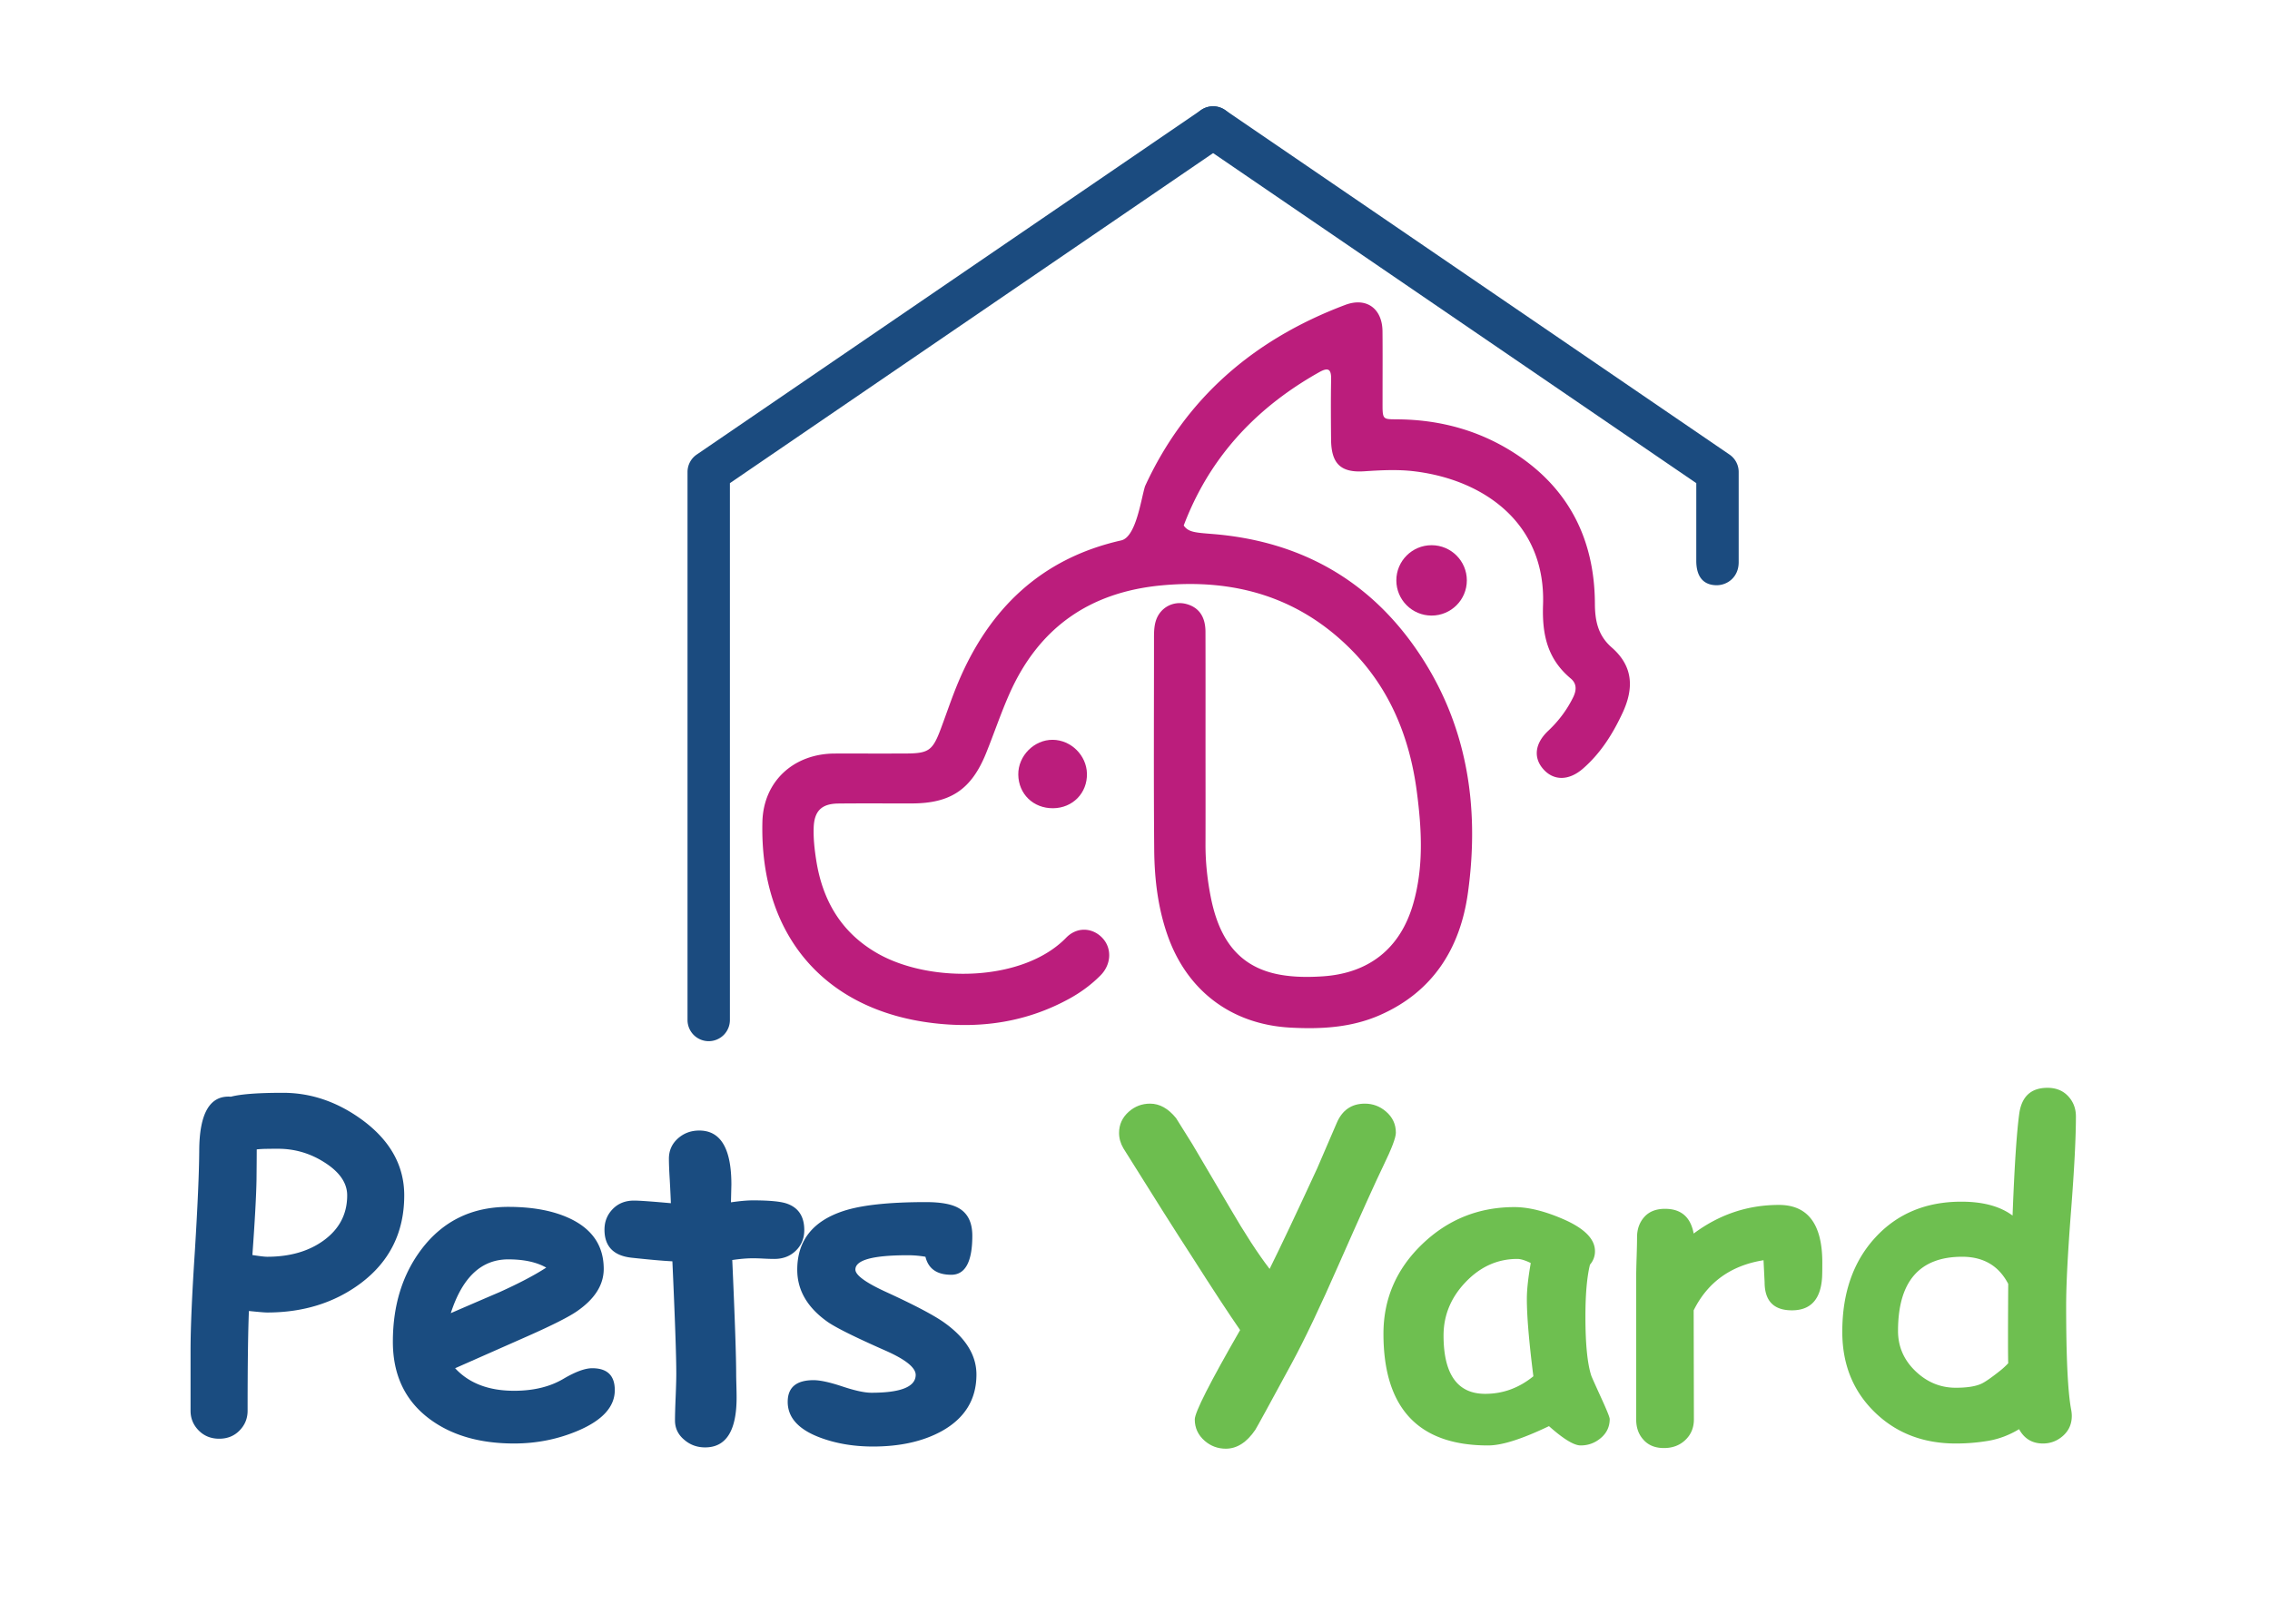
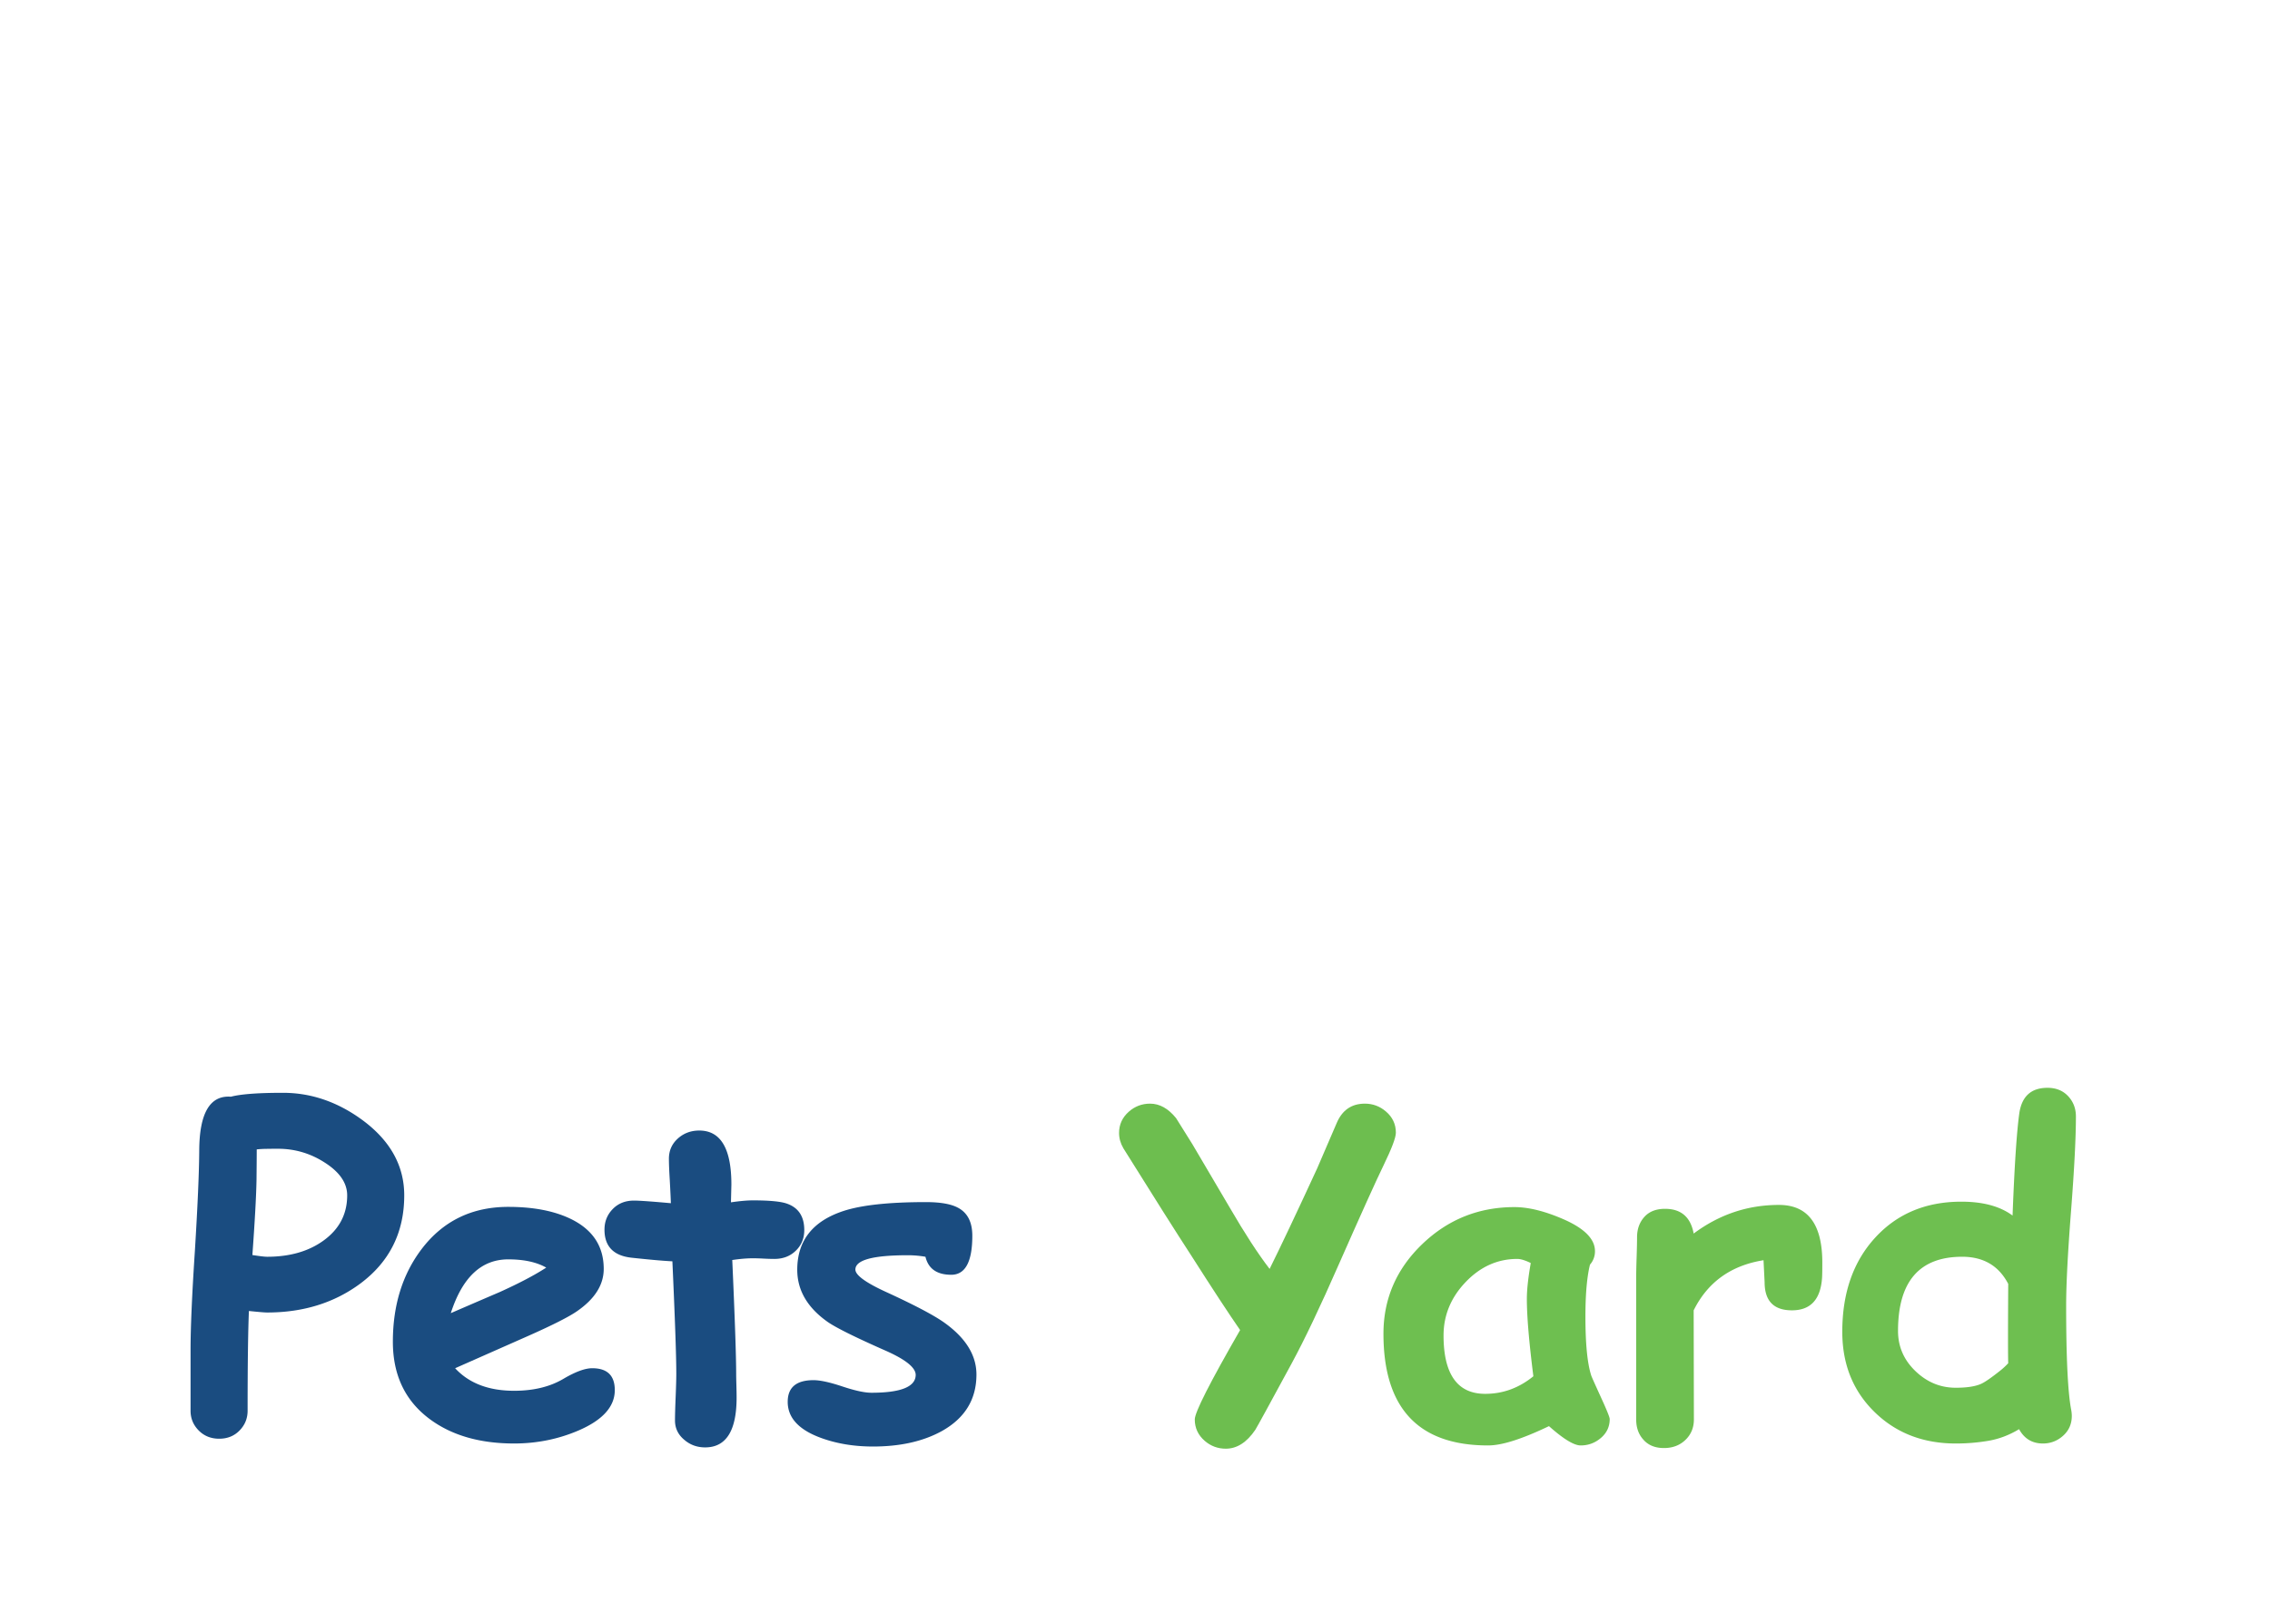
<svg xmlns="http://www.w3.org/2000/svg" xml:space="preserve" width="464" height="332">
-   <path fill="#BB1D7C" d="M331.658 145.759c-2.003 4.309-4.477 8.237-8.08 11.38-2.874 2.506-5.972 2.533-8.104.134-2.075-2.333-1.766-5.255.979-7.843 2.128-2.006 3.836-4.267 5.121-6.888.703-1.442.734-2.777-.499-3.811-4.751-3.982-5.885-8.921-5.668-15.076.581-16.537-11.905-25.517-26.22-27.283-3.457-.427-6.876-.24-10.332-.012-4.837.32-6.731-1.585-6.776-6.501-.038-4.112-.067-8.225.011-12.336.037-2.125-.642-2.434-2.437-1.425-10.462 5.879-18.702 13.678-24.255 23.84a59.665 59.665 0 0 0-3.44 7.508l.021.03c.975 1.34 2.267 1.415 5.876 1.704 17.449 1.406 31.542 9.035 41.548 23.432 10.479 15.083 13.113 32.124 10.647 49.938-1.559 11.272-7.104 20.251-18.076 25.032-5.824 2.537-11.963 2.857-18.183 2.524-12.104-.644-21.213-7.583-25.167-18.961-1.975-5.674-2.648-11.544-2.699-17.46-.122-14.311-.04-28.625-.042-42.936 0-1.316-.014-2.637.408-3.908.887-2.667 3.602-4.093 6.305-3.319 2.484.707 3.799 2.593 3.808 5.649.024 7.648.009 15.298.009 22.949.002 6.826.018 13.652-.003 20.481-.012 3.629.371 7.224 1.068 10.771 1.572 7.988 5.228 14.24 13.999 15.882 2.908.543 5.871.56 8.845.368 9.437-.608 15.859-5.633 18.51-14.724 2.211-7.588 1.78-15.32.779-22.999-1.44-11.039-5.469-21.051-13.408-29.06-10.687-10.773-23.848-14.568-38.813-13.15-14.724 1.392-25.082 8.705-31.052 22.156-1.764 3.979-3.148 8.126-4.783 12.163-2.998 7.394-7.233 10.24-15.128 10.259-5.028.011-10.053-.035-15.078.02-3.47.037-4.925 1.575-5.031 4.97-.07 2.234.179 4.436.522 6.627 1.29 8.257 5.156 14.854 12.571 19.067 10.733 6.1 29.708 5.826 38.51-3.222 2.289-2.352 5.514-2.057 7.493.132 1.897 2.102 1.734 5.345-.461 7.562-1.863 1.879-3.984 3.443-6.305 4.726-8.667 4.78-17.922 6.183-27.698 5.057-22.381-2.577-35.677-17.994-35.112-41.159.204-8.341 6.431-13.965 14.797-13.98 4.778-.007 9.557.011 14.337-.005 4.903-.014 5.658-.551 7.39-5.207 1.151-3.081 2.192-6.208 3.459-9.241 6.341-15.141 16.994-25.434 33.355-29.123 3.062-.691 4.049-8.469 4.877-11.081v-.004l.001-.003c8.226-17.906 22.157-29.996 40.911-37.059 4.354-1.641 7.581.753 7.624 5.38.044 4.606.01 9.211.012 13.817 0 4.736-.23 4.096 4.06 4.213 7.983.213 15.479 2.271 22.268 6.487 11.532 7.158 17.021 17.812 17.075 31.18.014 3.639.703 6.572 3.438 8.958 4.412 3.851 4.555 8.346 2.216 13.38" />
-   <path fill="#BB1D7C" d="M208.142 158.355c.039 3.988 3.081 6.931 7.12 6.892 4.007-.037 7.005-3.106 6.915-7.081-.085-3.74-3.256-6.873-6.993-6.908-3.797-.033-7.081 3.275-7.042 7.097m77.277-39.691c0-3.974 3.227-7.194 7.205-7.194 3.98 0 7.206 3.22 7.206 7.194s-3.226 7.194-7.206 7.194c-3.978-.001-7.205-3.22-7.205-7.194" />
-   <path fill="#1B4B7F" d="M144.865 212.875a4.33 4.33 0 0 1-4.332-4.325V96.501c0-1.428.704-2.762 1.886-3.568l103.098-70.442a4.336 4.336 0 0 1 6.021 1.128 4.318 4.318 0 0 1-1.126 6.011L149.197 98.782V208.55a4.33 4.33 0 0 1-4.332 4.325" />
-   <path fill="#1B4B7F" d="M350.906 119.653c-2.392 0-4.111-1.36-4.178-4.815l.002-16.056L245.517 29.63a4.32 4.32 0 0 1-1.126-6.011 4.334 4.334 0 0 1 6.02-1.128L353.51 92.933a4.315 4.315 0 0 1 1.886 3.568v18.442c-.001 3.101-2.348 4.711-4.49 4.71" />
  <g fill="#1A4C80">
    <path d="M54.604 268.35c-.503 0-1.744-.103-3.725-.31-.177 4.139-.266 10.938-.266 20.396 0 1.567-.547 2.912-1.641 4.035-1.094 1.123-2.483 1.686-4.168 1.686s-3.082-.563-4.19-1.686-1.663-2.468-1.663-4.035v-12.371c0-4.582.295-11.366.887-20.353.561-9.135.857-15.948.887-20.441.029-7.687 2.188-11.366 6.474-11.042 1.004-.266 2.395-.465 4.168-.599 1.774-.133 3.931-.199 6.474-.199 5.793 0 11.233 1.878 16.318 5.632 5.646 4.197 8.469 9.312 8.469 15.342 0 7.568-3.001 13.584-9.001 18.047-5.321 3.933-11.662 5.898-19.023 5.898zm2.218-33.478c-.946 0-1.781.008-2.505.022a19.99 19.99 0 0 0-1.84.11c0 1.39-.015 3.474-.044 6.252-.06 3.281-.34 8.396-.843 15.343 1.508.236 2.512.354 3.015.354 4.612 0 8.439-1.093 11.485-3.281 3.251-2.335 4.877-5.424 4.877-9.268 0-2.512-1.523-4.744-4.567-6.695-2.927-1.891-6.12-2.837-9.578-2.837zm48.27 60.261c-7.065 0-12.845-1.686-17.337-5.056-4.966-3.725-7.45-8.972-7.45-15.741 0-7.479 1.966-13.805 5.897-18.979 4.375-5.734 10.272-8.602 17.692-8.602 5.144 0 9.415.827 12.815 2.482 4.463 2.188 6.696 5.588 6.696 10.199 0 3.252-1.818 6.134-5.454 8.646-1.656 1.153-4.982 2.838-9.977 5.055l-14.943 6.607c1.419 1.537 3.133 2.69 5.144 3.458 2.01.77 4.316 1.153 6.917 1.153 3.961 0 7.316-.813 10.065-2.438 2.454-1.448 4.419-2.173 5.897-2.173 3.074 0 4.612 1.493 4.612 4.479 0 3.37-2.469 6.119-7.405 8.247-4.138 1.776-8.529 2.663-13.169 2.663zm-1.197-37.647c-2.749 0-5.099.917-7.05 2.749-1.951 1.833-3.518 4.583-4.7 8.248 3.34-1.448 6.666-2.883 9.977-4.302 3.991-1.803 7.168-3.473 9.533-5.011-1.981-1.122-4.568-1.684-7.76-1.684zm54.387-.089c-.621 0-1.353-.022-2.195-.066s-1.574-.066-2.195-.066c-1.212 0-2.616.118-4.212.354.532 11.943.798 19.747.798 23.413 0 .384.015 1.102.044 2.15.029 1.05.044 1.899.044 2.55 0 6.799-2.144 10.198-6.43 10.198-1.626 0-3.03-.503-4.212-1.508-1.301-1.064-1.951-2.395-1.951-3.99 0-1.064.044-2.661.133-4.789.088-2.129.133-3.725.133-4.789 0-3.576-.266-11.233-.798-22.969-1.833-.089-4.604-.333-8.314-.732-3.71-.398-5.565-2.313-5.565-5.742 0-1.655.562-3.06 1.685-4.212 1.123-1.153 2.572-1.729 4.346-1.729 1.093 0 3.606.178 7.538.532-.03-.946-.104-2.513-.222-4.7-.119-1.892-.178-3.355-.178-4.39 0-1.655.606-3.03 1.818-4.124 1.212-1.094 2.675-1.641 4.39-1.641 4.375 0 6.563 3.68 6.563 11.041l-.088 3.636c1.833-.266 3.326-.399 4.479-.399 3.399 0 5.72.223 6.961.666 2.365.827 3.547 2.631 3.547 5.409 0 1.686-.576 3.09-1.729 4.213-1.153 1.123-2.616 1.684-4.39 1.684z" />
    <path d="M194.445 260.635c-2.927 0-4.686-1.227-5.277-3.681a21.157 21.157 0 0 0-3.636-.311c-7.125 0-10.686.976-10.686 2.927 0 1.153 2.143 2.705 6.429 4.656 5.854 2.69 9.814 4.789 11.884 6.296 4.286 3.104 6.43 6.607 6.43 10.51 0 5.084-2.366 8.942-7.095 11.573-3.813 2.099-8.499 3.147-14.057 3.147-3.932 0-7.523-.605-10.775-1.817-4.434-1.655-6.651-4.095-6.651-7.316 0-2.956 1.758-4.435 5.277-4.435 1.359 0 3.326.429 5.897 1.286s4.552 1.286 5.942 1.286c6 0 9.016-1.212 9.045-3.637 0-1.507-2.084-3.177-6.252-5.011-6.09-2.689-9.992-4.626-11.707-5.809-4.168-2.927-6.252-6.488-6.252-10.687 0-5.941 3.148-9.946 9.445-12.017 3.695-1.211 9.312-1.817 16.85-1.817 2.956 0 5.144.384 6.563 1.152 1.951 1.035 2.926 2.942 2.926 5.721.001 5.323-1.433 7.984-4.3 7.984z" />
  </g>
  <path fill="#6DBE4F" d="M282.751 238.375c-1.508 3.104-4.538 9.814-9.09 20.131-3.784 8.633-7.006 15.402-9.667 20.309-4.611 8.514-7.08 13.022-7.404 13.524-1.745 2.572-3.755 3.857-6.031 3.857-1.626 0-3.06-.531-4.301-1.596-1.36-1.183-2.04-2.646-2.04-4.39 0-1.448 3.089-7.538 9.268-18.27-2.276-3.281-5.543-8.262-9.8-14.943-3.192-4.906-7.878-12.312-14.056-22.215-.591-1.005-.887-2.055-.887-3.148 0-1.714.665-3.163 1.996-4.346 1.241-1.093 2.689-1.641 4.346-1.641 1.95 0 3.725.991 5.32 2.972l3.326 5.32c.206.355 2.749 4.672 7.627 12.948 3.074 5.292 5.793 9.475 8.158 12.549 2.246-4.523 5.483-11.366 9.711-20.53.887-2.04 2.218-5.129 3.991-9.268 1.123-2.66 3.044-3.991 5.765-3.991 1.625 0 3.06.532 4.301 1.597 1.359 1.153 2.04 2.602 2.04 4.346-.001 1.006-.859 3.267-2.573 6.785z" />
  <path fill="#6EBF50" d="M323.094 295.531c-1.36 0-3.519-1.315-6.474-3.946-2.721 1.302-5.115 2.284-7.184 2.949s-3.829.997-5.277.997c-7.124 0-12.467-1.906-16.029-5.72s-5.343-9.519-5.343-17.116c0-7.124 2.631-13.221 7.893-18.291 5.262-5.069 11.558-7.604 18.89-7.604 2.808 0 6.06.791 9.755 2.371 4.464 1.902 6.696 4.112 6.696 6.629a4.11 4.11 0 0 1-1.021 2.766c-.296 1.171-.524 2.643-.687 4.413-.163 1.771-.244 3.841-.244 6.212 0 5.59.398 9.614 1.197 12.073.089.263.769 1.785 2.039 4.565 1.153 2.518 1.729 3.952 1.729 4.303 0 1.551-.599 2.839-1.796 3.863-1.196 1.024-2.578 1.536-4.144 1.536zm-10.997-29.93c0-.945.066-2.032.199-3.259.134-1.227.333-2.594.599-4.102a9.757 9.757 0 0 0-1.573-.644c-.459-.133-.851-.199-1.176-.199-4.021 0-7.538 1.574-10.553 4.723-3.016 3.148-4.523 6.792-4.523 10.93 0 3.962.71 6.94 2.129 8.936s3.547 2.993 6.385 2.993c1.833 0 3.569-.303 5.21-.909 1.641-.605 3.186-1.5 4.634-2.683-.888-7.035-1.331-12.298-1.331-15.786zm60.349-4.479c-.267 4.523-2.321 6.784-6.164 6.784-3.725 0-5.587-1.921-5.587-5.764l-.222-4.479c-6.651 1.063-11.411 4.479-14.278 10.242l.045 22.305c0 1.685-.577 3.081-1.729 4.189-1.153 1.109-2.616 1.663-4.39 1.663-1.834 0-3.253-.592-4.257-1.773-.946-1.064-1.419-2.424-1.419-4.079v-29.044c0-.916.029-2.284.089-4.102.059-1.818.088-3.186.088-4.102 0-1.655.495-3.038 1.485-4.146s2.401-1.663 4.235-1.663c3.281 0 5.232 1.686 5.853 5.056 5.232-3.902 11.041-5.854 17.427-5.854 5.912 0 8.868 3.932 8.868 11.795 0 1.509-.015 2.499-.044 2.972zm38.933-12.593c.384-10.08.842-17.042 1.374-20.885.503-3.488 2.424-5.232 5.765-5.232 1.744 0 3.148.567 4.213 1.701 1.063 1.135 1.596 2.522 1.596 4.165 0 4.329-.332 10.776-.997 19.344-.666 8.568-.998 15.017-.998 19.345 0 10.568.34 17.643 1.02 21.225.089.479.134.911.134 1.299 0 1.643-.592 2.993-1.774 4.053s-2.557 1.59-4.124 1.59c-2.188 0-3.813-.976-4.877-2.927-2.011 1.212-4.095 2.002-6.252 2.372a39.677 39.677 0 0 1-6.696.555c-6.622 0-12.12-2.113-16.495-6.341-4.464-4.316-6.695-9.814-6.695-16.495 0-7.952 2.246-14.374 6.74-19.267 4.493-4.893 10.36-7.339 17.604-7.339 2.217 0 4.197.237 5.941.709 1.742.473 3.249 1.182 4.521 2.128zm-.887 13.968c-.976-1.862-2.247-3.252-3.813-4.168-1.567-.916-3.43-1.375-5.588-1.375-4.375 0-7.656 1.264-9.844 3.791s-3.281 6.319-3.281 11.374c0 3.192 1.183 5.927 3.548 8.203 2.364 2.276 5.113 3.414 8.247 3.414 2.276 0 4.006-.266 5.188-.798.798-.354 2.157-1.301 4.079-2.838.502-.414.99-.871 1.464-1.375-.059-1.418-.059-6.828 0-16.228z" />
</svg>